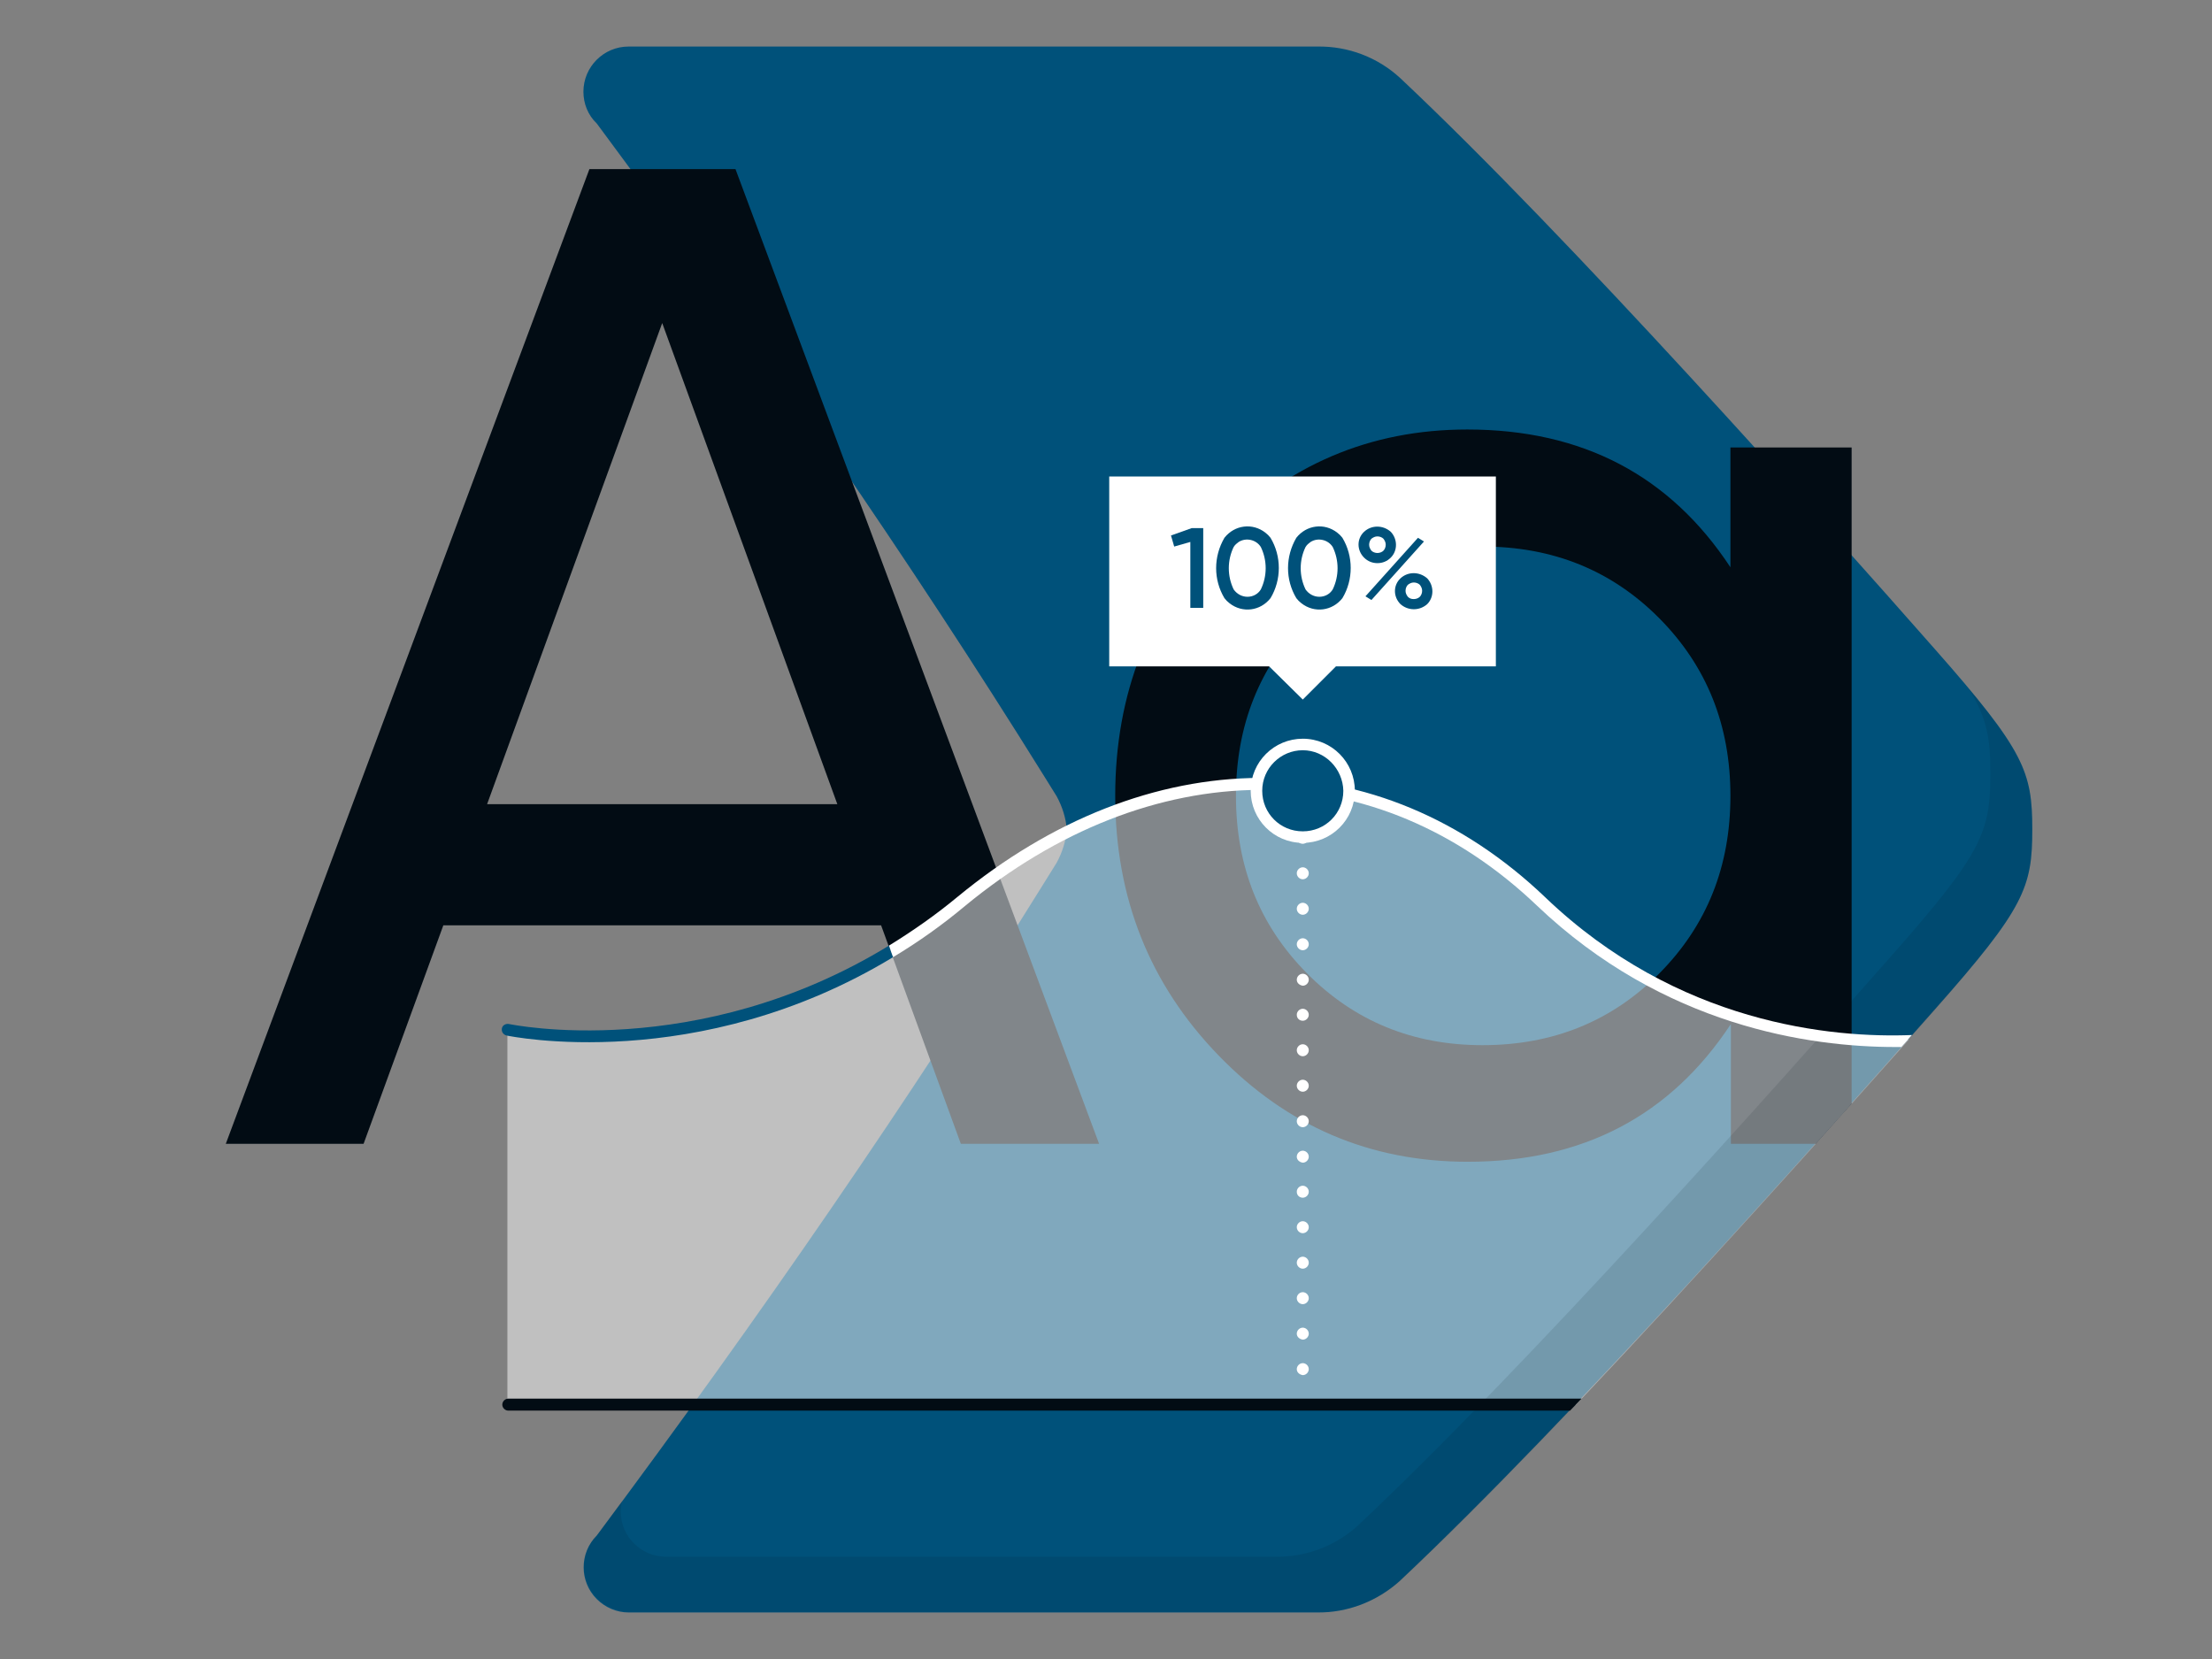
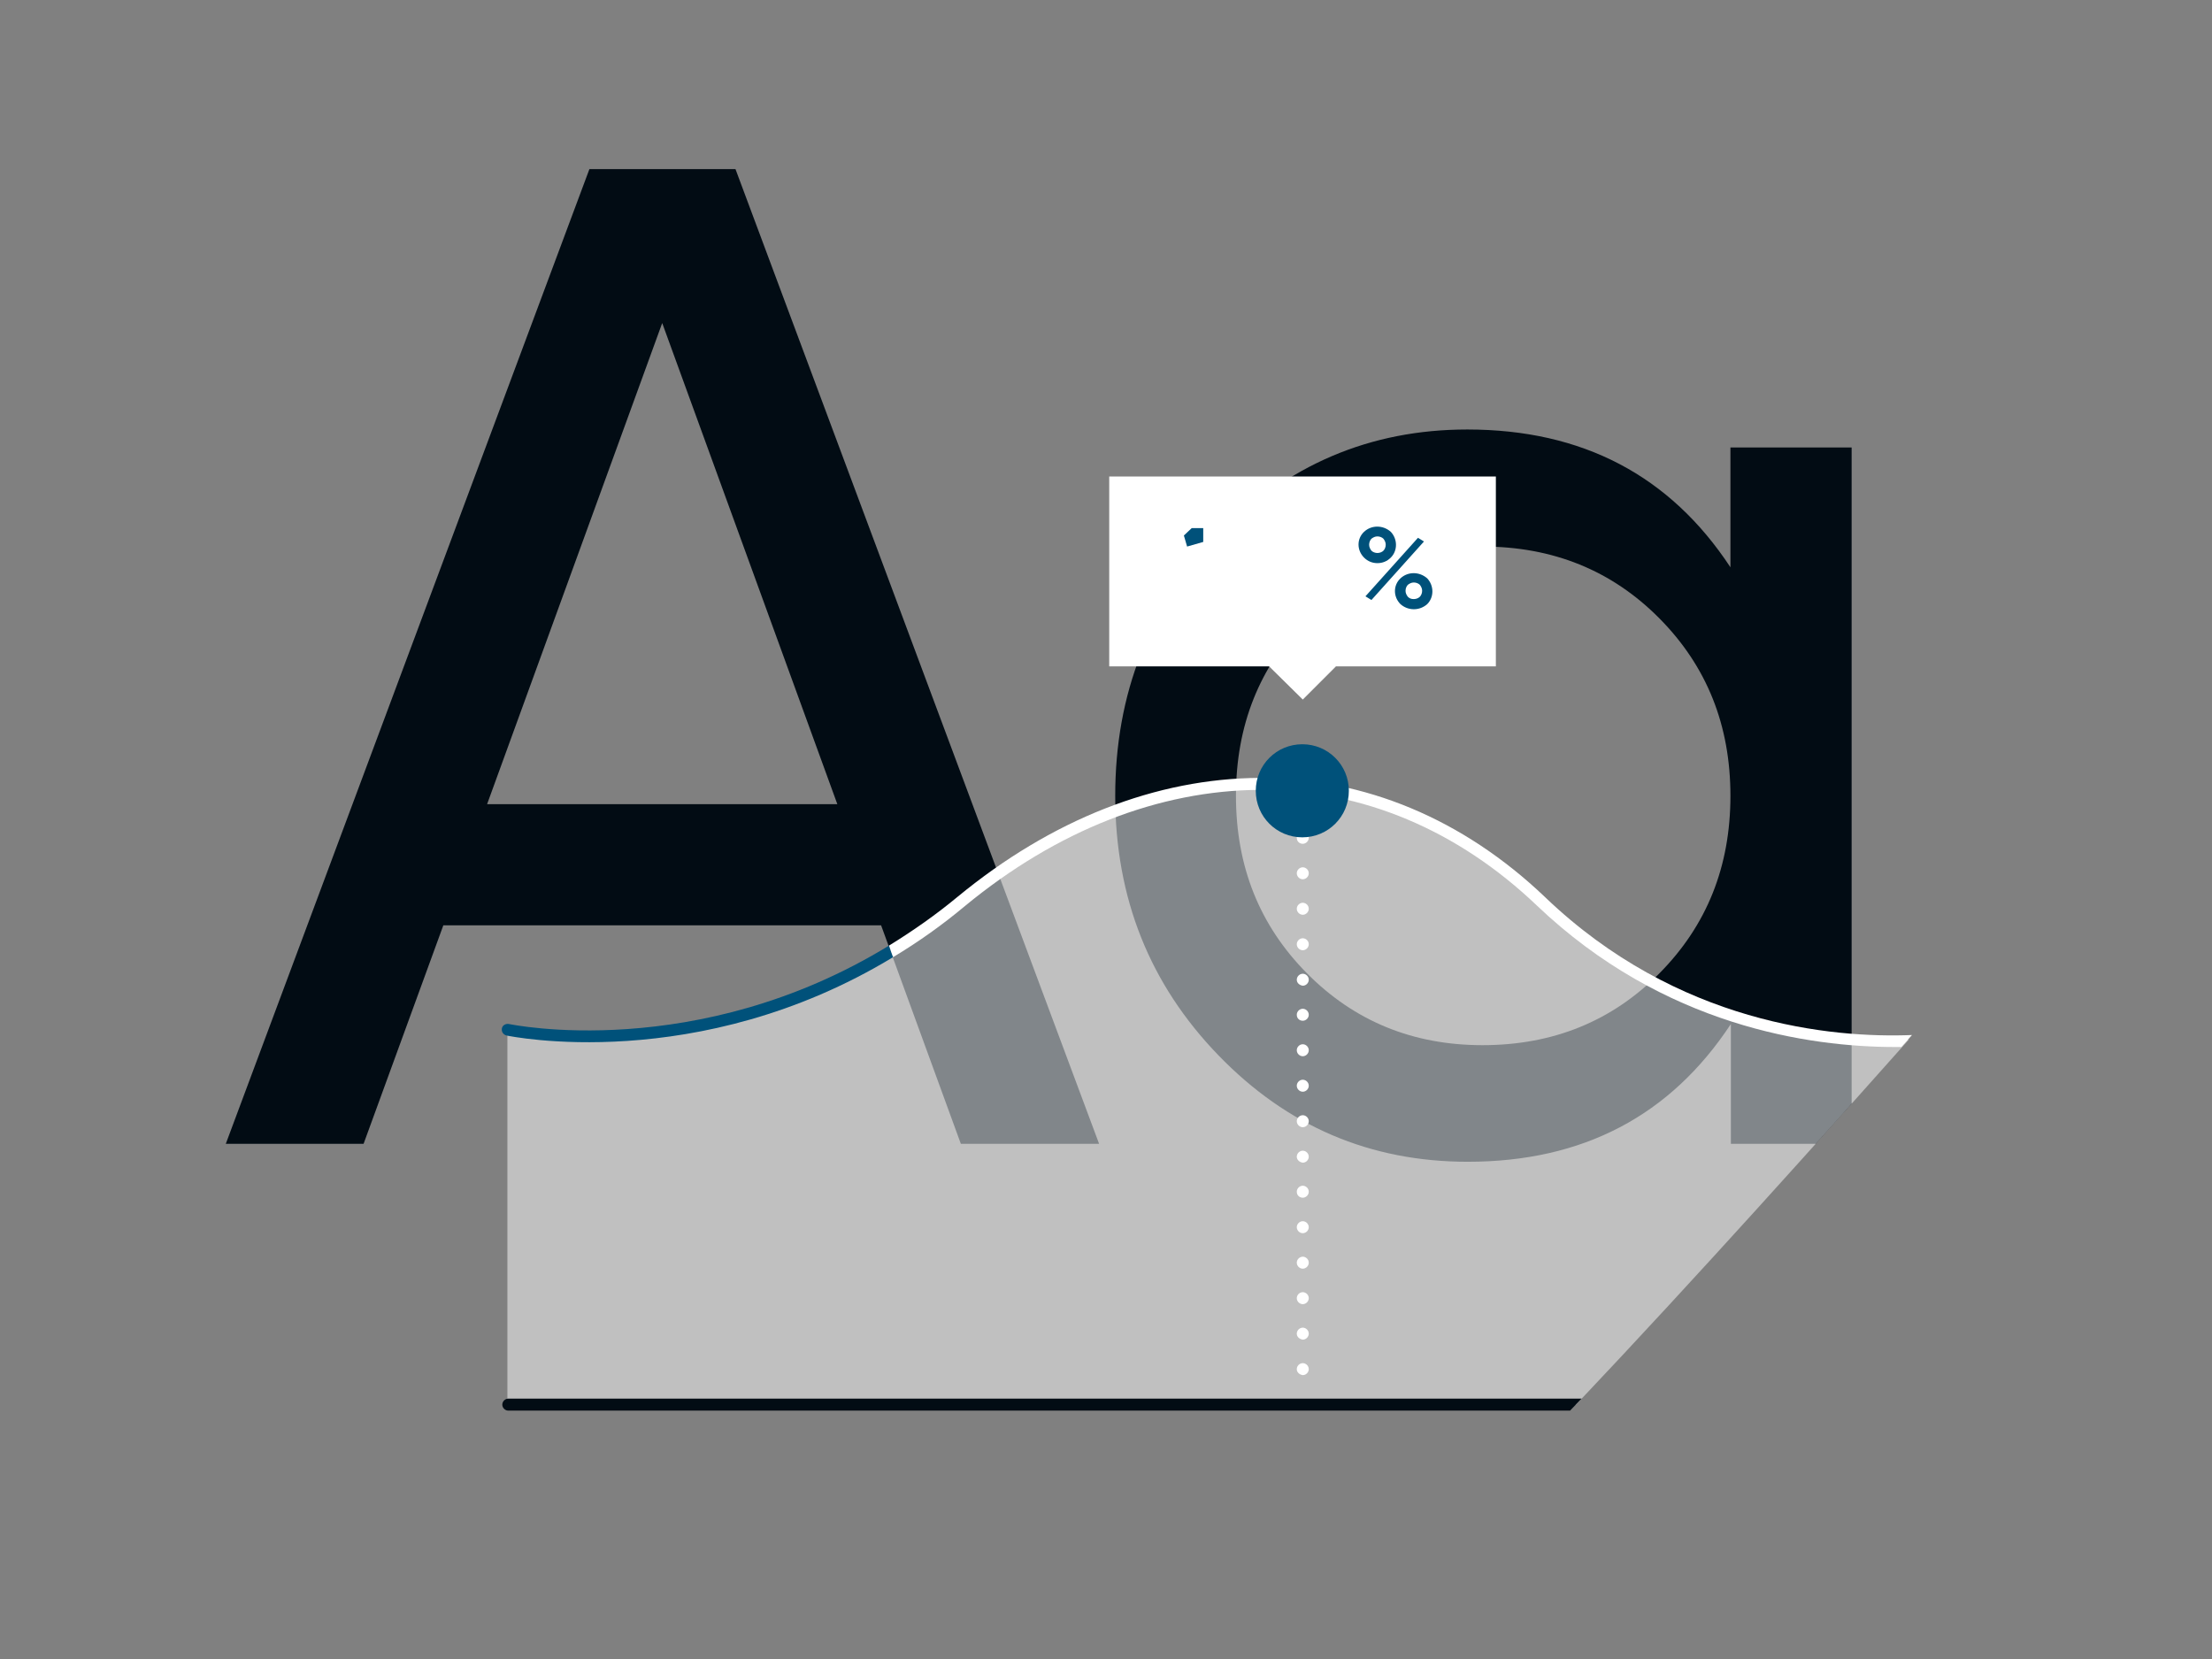
<svg xmlns="http://www.w3.org/2000/svg" version="1.1" id="Layer_1" x="0px" y="0px" width="480px" height="360px" viewBox="0 0 480 360" style="enable-background:new 0 0 480 360;" xml:space="preserve">
  <rect x="0" y="0" width="480" height="360" fill="#808080" stroke="none" />
  <style type="text/css">
	.st0{fill:#00517A;}
	.st1{fill:#020C14;}
	.st2{opacity:0.5;fill:#FFFFFF;enable-background:new    ;}
	.st3{fill:#FFFFFF;}
	.st4{opacity:0.1;fill:#020C14;enable-background:new    ;}
</style>
-   <path class="st0" d="M419.9,140.9c-24.4-27.7-79.4-89.5-116.1-124c-4.9-4.5-11.3-6.9-17.9-6.8H136.4c-5.4,0-9.8,4.4-9.8,9.8  c0,2.6,1,5.1,2.9,6.9c35.4,47.7,68,94.9,97,141.5c0.9,1.5,1.9,3,2.8,4.5c1.2,2.2,2,4.7,2.2,7.2c-0.2,2.5-1,5-2.2,7.2  c-0.9,1.5-1.9,3-2.8,4.5c-29,46.7-61.5,93.9-97,141.5c-3.8,3.8-3.8,10,0,13.8c1.8,1.8,4.3,2.9,6.9,2.9h149.4  c6.6,0.1,13-2.4,17.9-6.8c36.7-34.5,91.7-96.4,116.1-124C439.4,197,441,192.5,441,180S439.4,163,419.9,140.9L419.9,140.9z" />
  <path class="st1" d="M375.5,123.1c-13.1-19.9-32.1-29.9-57.1-29.9c-21.1,0-39.2,7.7-54.1,23.1S242,150.5,242,172.7  s7.5,40.9,22.4,56.3c14.9,15.4,32.9,23.1,54.1,23.1c25,0,44-10,57.1-29.9v26H394c2.7-3,5.3-5.9,7.8-8.7V97.1h-26.3V123.1z   M360.1,211.2c-10.3,10.4-23.1,15.6-38.4,15.6c-15.1,0-27.8-5.2-38.1-15.6s-15.4-23.2-15.4-38.5s5.1-28.1,15.4-38.5  s23-15.6,38.1-15.6c15.3,0,28.1,5.2,38.4,15.6s15.4,23.2,15.4,38.5S370.4,200.8,360.1,211.2z" />
  <path class="st1" d="M208.5,248.2l-17.3-47.4h-95l-17.3,47.4H49l78.9-211.5h31.7l78.9,211.5L208.5,248.2z M105.7,174.5h76l-38-104.4  L105.7,174.5z" />
  <path class="st2" d="M414.2,225.6c-17.7,0.5-51-2.9-79.8-30.4c-35.9-34.3-84.9-33.7-125.8,0c-47.4,39-98.5,27.8-98.5,27.8v81.8H342  C368.7,276.6,396.6,245.4,414.2,225.6L414.2,225.6z" />
  <path class="st0" d="M110.4,222.2c-0.7-0.1-1.4,0.3-1.5,1s0.3,1.3,1,1.5c0.5,0.1,41.5,8.7,83.9-17l-0.9-2.5  C151.2,230.7,110.9,222.3,110.4,222.2z" />
  <path class="st3" d="M281.4,297.1c0-0.7,0.6-1.3,1.3-1.3c0.7,0,1.3,0.6,1.3,1.3c0,0.7-0.6,1.3-1.3,1.3  C282,298.3,281.4,297.8,281.4,297.1z M281.4,289.4c0-0.7,0.6-1.3,1.3-1.3c0.7,0,1.3,0.6,1.3,1.3c0,0.7-0.6,1.3-1.3,1.3  C282,290.6,281.4,290.1,281.4,289.4z M281.4,281.7c0-0.7,0.6-1.3,1.3-1.3c0.7,0,1.3,0.6,1.3,1.3c0,0.7-0.6,1.3-1.3,1.3  C282,283,281.4,282.4,281.4,281.7z M281.4,274c0-0.7,0.6-1.3,1.3-1.3c0.7,0,1.3,0.6,1.3,1.3c0,0.7-0.6,1.3-1.3,1.3  C282,275.3,281.4,274.7,281.4,274z M281.4,266.3c0-0.7,0.6-1.3,1.3-1.3c0.7,0,1.3,0.6,1.3,1.3c0,0.7-0.6,1.3-1.3,1.3  C282,267.6,281.4,267,281.4,266.3z M281.4,258.6c0-0.7,0.6-1.3,1.3-1.3c0.7,0,1.3,0.6,1.3,1.3c0,0.7-0.6,1.3-1.3,1.3  C282,259.9,281.4,259.4,281.4,258.6z M281.4,251c0-0.7,0.6-1.3,1.3-1.3c0.7,0,1.3,0.6,1.3,1.3s-0.6,1.3-1.3,1.3  C282,252.2,281.4,251.7,281.4,251z M281.4,243.3c0-0.7,0.6-1.3,1.3-1.3c0.7,0,1.3,0.6,1.3,1.3s-0.6,1.3-1.3,1.3  C282,244.6,281.4,244,281.4,243.3z M281.4,235.6c0-0.7,0.6-1.3,1.3-1.3c0.7,0,1.3,0.6,1.3,1.3s-0.6,1.3-1.3,1.3  C282,236.9,281.4,236.3,281.4,235.6z M281.4,227.9c0-0.7,0.6-1.3,1.3-1.3c0.7,0,1.3,0.6,1.3,1.3s-0.6,1.3-1.3,1.3  C282,229.2,281.4,228.6,281.4,227.9z M281.4,220.2c0-0.7,0.6-1.3,1.3-1.3c0.7,0,1.3,0.6,1.3,1.3s-0.6,1.3-1.3,1.3  C282,221.5,281.4,221,281.4,220.2z M281.4,212.6c0-0.7,0.6-1.3,1.3-1.3c0.7,0,1.3,0.6,1.3,1.3s-0.6,1.3-1.3,1.3  C282,213.8,281.4,213.3,281.4,212.6z M281.4,204.9c0-0.7,0.6-1.3,1.3-1.3c0.7,0,1.3,0.6,1.3,1.3s-0.6,1.3-1.3,1.3  C282,206.2,281.4,205.6,281.4,204.9z M281.4,197.2c0-0.7,0.6-1.3,1.3-1.3c0.7,0,1.3,0.6,1.3,1.3s-0.6,1.3-1.3,1.3  C282,198.5,281.4,197.9,281.4,197.2z M281.4,189.5c0-0.7,0.6-1.3,1.3-1.3c0.7,0,1.3,0.6,1.3,1.3s-0.6,1.3-1.3,1.3  C282,190.8,281.4,190.2,281.4,189.5z M281.4,181.8c0-0.7,0.6-1.3,1.3-1.3c0.7,0,1.3,0.6,1.3,1.3s-0.6,1.3-1.3,1.3  C282,183.1,281.4,182.6,281.4,181.8z" />
  <path class="st3" d="M240.7,103.4v41.2h34.7l7.3,7.2l7.2-7.2h34.7v-41.2L240.7,103.4z" />
  <g>
-     <path class="st0" d="M258.6,114.6h2.5v17.3h-2.8v-14.3l-3.5,1l-0.7-2.4L258.6,114.6z" />
-     <path class="st0" d="M275.7,129.8c-2.2,2.8-6.1,3.3-8.9,1.1c-0.4-0.3-0.8-0.7-1.1-1.1c-2.4-4-2.4-9,0-13.1c2.2-2.8,6.1-3.3,8.9-1.1   c0.4,0.3,0.8,0.7,1.1,1.1C278.1,120.7,278.1,125.8,275.7,129.8z M270.7,129.5c1.2,0,2.3-0.6,2.9-1.6c1.4-2.9,1.4-6.3,0-9.2   c-1-1.6-3.2-2.1-4.8-1.1c-0.4,0.3-0.8,0.6-1.1,1.1c-1.4,2.9-1.4,6.3,0,9.2C268.4,128.9,269.5,129.5,270.7,129.5z" />
-     <path class="st0" d="M291.3,129.8c-2.2,2.8-6.1,3.3-8.9,1.1c-0.4-0.3-0.8-0.7-1.1-1.1c-2.4-4-2.4-9,0-13.1c2.2-2.8,6.1-3.3,8.9-1.1   c0.4,0.3,0.8,0.7,1.1,1.1C293.7,120.7,293.7,125.8,291.3,129.8z M286.3,129.5c1.2,0,2.3-0.6,2.9-1.6c1.4-2.9,1.4-6.3,0-9.2   c-1-1.6-3.2-2.1-4.8-1.1c-0.4,0.3-0.8,0.6-1.1,1.1c-1.4,2.9-1.4,6.3,0,9.2C284,128.9,285.1,129.5,286.3,129.5z" />
+     <path class="st0" d="M258.6,114.6h2.5v17.3v-14.3l-3.5,1l-0.7-2.4L258.6,114.6z" />
    <path class="st0" d="M301.8,121c-0.8,0.8-1.8,1.2-2.9,1.2s-2.1-0.4-2.9-1.2c-1.6-1.6-1.6-4.1,0-5.6s4.1-1.5,5.8,0   C303.3,117,303.3,119.5,301.8,121z M296.3,129.4l11.4-12.7l1.3,0.8l-11.4,12.7L296.3,129.4z M298.9,120c0.5,0,1-0.2,1.3-0.5   s0.5-0.8,0.5-1.3s-0.2-0.9-0.5-1.3c-0.3-0.3-0.8-0.5-1.3-0.5s-0.9,0.2-1.3,0.5c-0.3,0.3-0.5,0.8-0.5,1.3s0.2,0.9,0.5,1.3   C297.9,119.8,298.4,120,298.9,120z M306.8,132.2c-1.1,0-2.1-0.4-2.9-1.1c-1.6-1.6-1.6-4.1,0-5.6s4.1-1.5,5.8,0   c1.5,1.6,1.5,4.1,0,5.6C308.9,131.8,307.9,132.2,306.8,132.2z M306.8,130c0.5,0,1-0.2,1.3-0.5s0.5-0.8,0.5-1.3s-0.2-0.9-0.5-1.3   c-0.3-0.3-0.8-0.5-1.3-0.5s-0.9,0.2-1.3,0.5c-0.3,0.3-0.5,0.8-0.5,1.3s0.2,0.9,0.5,1.3C305.9,129.9,306.3,130,306.8,130z" />
  </g>
-   <path class="st4" d="M427.2,149.4c4.2,6.8,4.7,11.3,4.7,18.5c0,12.5-1.6,17-21.1,39.1c-24.4,27.7-79.4,89.5-116.1,124  c-4.9,4.5-11.3,6.9-17.9,6.8H144.5c-5.4,0-9.8-4.4-9.8-9.8c0-0.8,0.1-1.5,0.3-2.3c-1.8,2.5-3.6,4.9-5.4,7.4  c-1.3,1.3-2.2,2.9-2.6,4.6c-1.3,5.3,2,10.5,7.3,11.8c0.7,0.2,1.5,0.3,2.3,0.3H286c6.6,0.1,13-2.4,17.9-6.8  c36.7-34.5,91.7-96.4,116.1-124c19.3-22,21-26.5,21-39C441,169.3,439.7,164.4,427.2,149.4z" />
  <path class="st3" d="M335.3,194.7c-17.8-17-39.2-25.9-61.9-25.9c-22.5,0.1-45.2,9-65.6,25.8c-4.7,3.9-9.7,7.4-14.9,10.6l0.9,2.5  c5.5-3.3,10.7-7,15.6-11.1c19.9-16.4,42.1-25.1,64-25.2h0.3c21.9,0,42.6,8.7,59.8,25.1c27.5,26.2,59.2,30.7,77.8,30.7h1.3l2.3-2.6  C397.6,225.3,364,222.2,335.3,194.7L335.3,194.7z" />
  <path class="st0" d="M292.7,171.6c0,5.6-4.5,10.1-10.1,10.1s-10.1-4.5-10.1-10.1s4.5-10.1,10.1-10.1S292.7,166,292.7,171.6z" />
-   <path class="st3" d="M282.7,182.9c-6.3,0-11.3-5.1-11.3-11.3c0-6.3,5.1-11.3,11.3-11.3c6.3,0,11.3,5.1,11.3,11.3  C294,177.9,288.9,182.9,282.7,182.9z M282.7,162.8c-4.8,0-8.8,3.9-8.8,8.8s3.9,8.8,8.8,8.8s8.8-3.9,8.8-8.8  C291.4,166.8,287.5,162.8,282.7,162.8z" />
  <path class="st1" d="M343.2,303.5H110.3c-0.7,0-1.3,0.6-1.3,1.3s0.6,1.3,1.3,1.3h230.4C341.6,305.2,342.4,304.3,343.2,303.5  L343.2,303.5z" />
</svg>